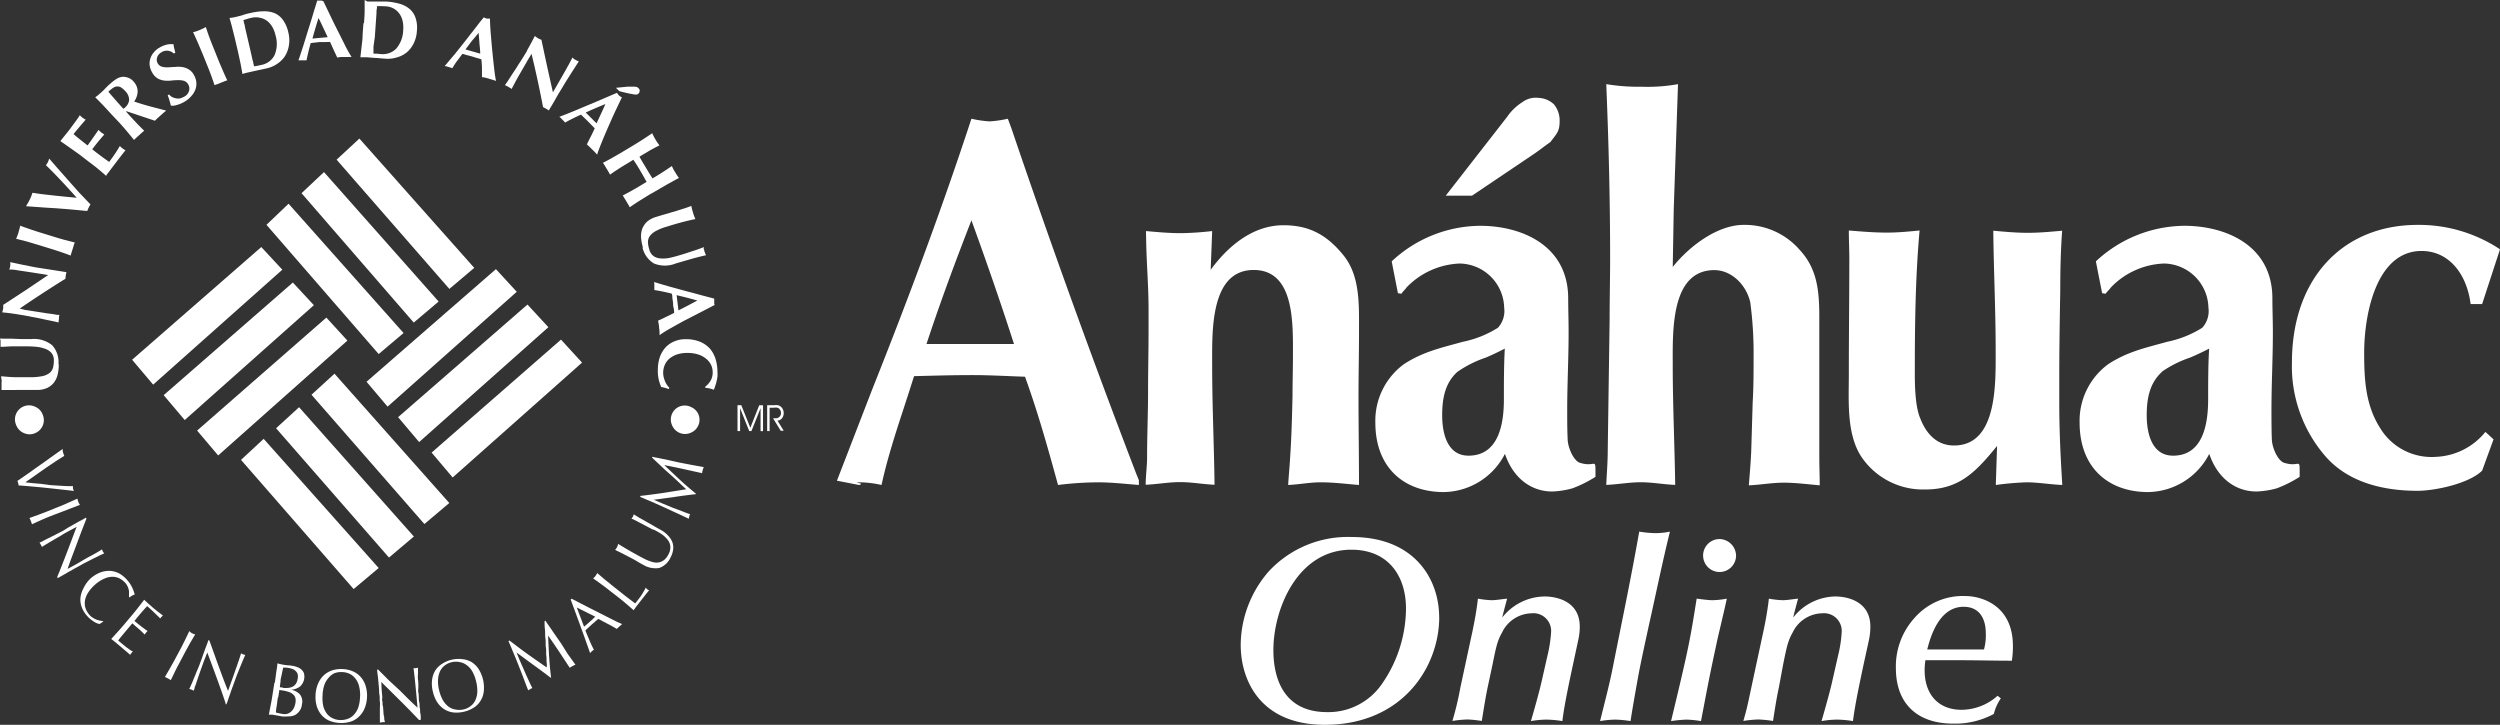
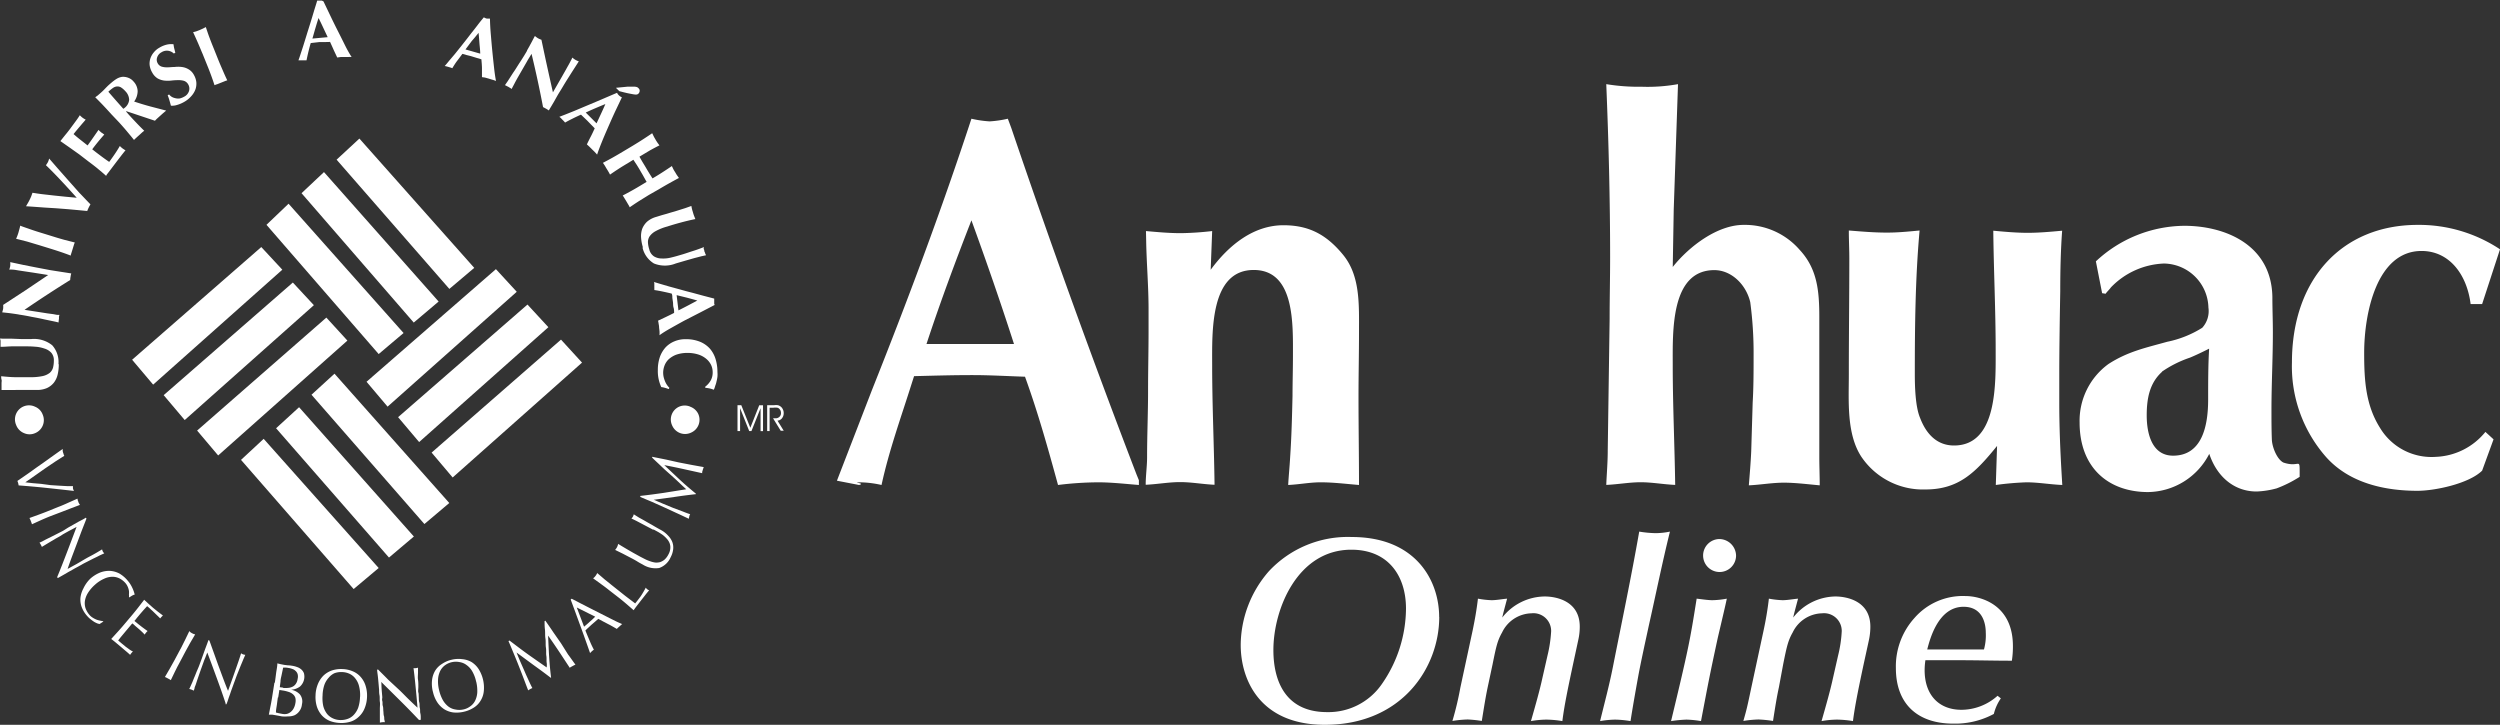
<svg xmlns="http://www.w3.org/2000/svg" viewBox="0 0 356.51 103.36">
  <rect x="0" y="0" width="356.51" height="103.36" fill="#333333" stroke="none" />
  <defs>
    <style>.cls-1{fill:#fff;}</style>
  </defs>
  <g id="Layer_2" data-name="Layer 2">
    <g id="Capa_1" data-name="Capa 1">
      <path class="cls-1" d="M122.5,69.16c1-.23-1-.38,0-.38a14.69,14.69,0,0,1,3.21.38c1.09-5,2.8-9.69,4.3-14.46l.34-1.06c2.8-.07,5.52-.15,8.32-.15,2.52,0,5,.15,7.5.23,1.84,5.07,3.28,10.22,4.71,15.44a47.94,47.94,0,0,1,5.73-.38c1.91,0,3.89.23,5.8.38v-.68l-.34-.83q-9.42-24.54-17.87-49.44l-.48-1.28a15.57,15.57,0,0,1-2.59.38,15.53,15.53,0,0,1-2.6-.38c-4.29,13.09-9.13,26-14.18,38.68l-5,12.94Zm9.83-20.74c1.91-5.75,4-11.35,6.2-17,2.12,5.83,4.17,11.73,6.07,17.64H132.12Z" />
      <path class="cls-1" d="M163.45,34.41c.06,3.26.34,6.44.34,9.69v3c0,2.88-.07,5.76-.07,8.63,0,3.18-.14,6.29-.14,9.46,0,1.29-.2,2.66-.2,3.94,1.63-.07,3.27-.38,4.91-.38s3.27.31,4.91.38c-.07-5.67-.34-11.35-.34-17,0-4.77-.34-13.63,5.93-13.63,5.87,0,5.59,7.72,5.59,12.27,0,1.89-.06,3.78-.06,5.67-.07,3-.14,5.83-.34,8.78-.07,1.29-.21,2.66-.28,3.94,1.57-.07,3.07-.38,4.64-.38,1.84,0,3.61.23,5.46.38,0-4.16-.07-8.4-.07-12.57,0-3.1.07-6.13.07-9.23,0-3.86.2-8-2.25-11s-5-4.24-8.53-4.24c-4.23,0-7.77,2.8-10.37,6.35l.21-5.52a43.94,43.94,0,0,1-4.44.3c-1.7,0-3.34-.15-5-.3Z" />
-       <path class="cls-1" d="M207.87,53a15.87,15.87,0,0,1,4-2c.88-.37,1.84-.83,2.72-1.29-.13,2.43-.13,4.85-.13,7.27,0,3.79-.89,8-5.05,8-2.93,0-3.75-3-3.75-5.75,0-2.42.41-4.62,2.18-6.21m-8-11.13c.2-.3.54-.6.74-.9a11.11,11.11,0,0,1,7.57-3.41,6.45,6.45,0,0,1,6.35,6.28,3.55,3.55,0,0,1-.89,2.88,14.93,14.93,0,0,1-5,2c-3,.84-5.59,1.37-8.39,3.18a10,10,0,0,0-4.09,8.33c0,6.51,4.16,9.92,9.75,9.92a9.94,9.94,0,0,0,8.73-5.45c1.1,3.26,3.55,5.37,6.76,5.37a12.34,12.34,0,0,0,2.86-.45A17.67,17.67,0,0,0,227.52,68v-.75c0-2-.07-.53-2.33-1.29-.88-.45-1.56-2.12-1.63-3.18-.07-1.43-.07-2.87-.07-4.31,0-3.71.2-7.35.2-11.06,0-1.66-.06-3.4-.06-5.07-.14-7.49-6.82-10.14-12.55-10.14a18.64,18.64,0,0,0-12.62,5.07l.89,4.54Zm19.09-20.06c.75-.53,1.43-1.06,2.18-1.59.82-1.13,1.3-1.43,1.3-2.95a3.62,3.62,0,0,0-.82-2.42,3.37,3.37,0,0,0-2.18-.91,3.18,3.18,0,0,0-2.32.61,7.55,7.55,0,0,0-2.18,2.11L206.17,27.9h3.75Z" />
      <path class="cls-1" d="M239.29,12a24.43,24.43,0,0,1-5.18.37,28.21,28.21,0,0,1-5.05-.37c.34,8.25.55,16.5.55,24.68,0,3-.07,5.9-.07,8.78l-.27,18.85c0,1.59-.14,3.18-.21,4.84,1.64-.07,3.28-.38,4.91-.38s3.28.31,4.92.38c-.08-5.67-.35-11.35-.35-17,0-4.85-.34-13.63,5.94-13.63,2.38,0,4.5,2,5.11,4.55a54.51,54.51,0,0,1,.48,7.64c0,2.2,0,4.47-.13,6.66l-.21,7c-.07,1.59-.21,3.25-.34,4.84,1.63-.07,3.34-.38,5-.38s3.41.23,5.11.38c0-1.36-.06-2.65-.06-4V45.24c0-3.71-.27-6.89-2.8-9.61a10.34,10.34,0,0,0-8-3.56c-3.69,0-7.71,3-10.1,6l.14-8.18Z" />
      <path class="cls-1" d="M284.61,69.16a42.75,42.75,0,0,1,4.36-.38c1.71,0,3.41.31,5.12.38L294,67.65c-.2-3.41-.34-6.82-.34-10.15V53.64c0-4,.07-8,.14-12.11,0-2.88.06-5.75.27-8.63-1.64.15-3.28.3-4.91.3s-3.28-.15-4.91-.3c.06,5.68.34,11.36.34,17,0,4.77.27,13.63-5.94,13.63-2.39,0-3.95-1.59-4.84-3.94-.68-1.59-.75-4.54-.75-6.28,0-6.81.07-13.63.68-20.44-1.57.15-3.07.3-4.64.3-1.84,0-3.61-.15-5.45-.3,0,1.36.07,2.65.07,4,0,5.53-.07,11-.07,16.5,0,3.79-.35,8.48,1.77,11.74a10.59,10.59,0,0,0,9.14,4.69c4.78,0,7.16-2.42,10.23-6.21Z" />
      <path class="cls-1" d="M308.3,53a16,16,0,0,1,4-2c.89-.37,1.84-.83,2.73-1.28-.14,2.42-.14,4.84-.14,7.26,0,3.79-.88,8-5,8-2.94,0-3.76-3-3.76-5.75,0-2.42.42-4.62,2.19-6.21m-8.05-11.13c.2-.3.55-.6.75-.9a11.07,11.07,0,0,1,7.57-3.41,6.44,6.44,0,0,1,6.34,6.28,3.54,3.54,0,0,1-.88,2.88,15,15,0,0,1-5,2c-3,.84-5.6,1.37-8.39,3.18a10,10,0,0,0-4.1,8.33c0,6.51,4.17,9.92,9.76,9.92a9.94,9.94,0,0,0,8.73-5.45c1.09,3.26,3.55,5.37,6.75,5.37a12.42,12.42,0,0,0,2.87-.45A17.58,17.58,0,0,0,327.94,68v-.75c0-2-.07-.53-2.32-1.29-.89-.45-1.57-2.12-1.64-3.18-.06-1.43-.06-2.87-.06-4.31,0-3.71.2-7.35.2-11.06,0-1.66-.07-3.4-.07-5.07-.13-7.49-6.82-10.14-12.55-10.14a18.68,18.68,0,0,0-12.62,5.07l.89,4.54Z" />
      <path class="cls-1" d="M356.51,35.55a20.89,20.89,0,0,0-11.74-3.48c-10.7,0-17.93,7.64-17.93,19.61a19.55,19.55,0,0,0,4.91,13.54c3.34,3.71,8.39,4.77,13,4.77,2.45,0,7.3-1,9.21-2.87l1.63-4.47-1.16-1.06a9.56,9.56,0,0,1-7.09,3.56A8.57,8.57,0,0,1,339.39,61c-2.05-3.26-2.25-6.82-2.25-10.68,0-5.6,1.77-14.53,8.18-14.53,4,0,6.48,3.4,7,7.57h1.64Z" />
      <path class="cls-1" d="M98.43,58A2,2,0,0,1,99.56,59a2,2,0,0,1-1,2.69,2,2,0,0,1-2.7-1,2,2,0,0,1,1-2.7,2,2,0,0,1,1.57,0M5,61.77a1.93,1.93,0,0,1-1.56,0A2,2,0,0,1,2.3,60.6,2,2,0,0,1,5,58a1.93,1.93,0,0,1,1.09,1.13,2,2,0,0,1,0,1.57A2,2,0,0,1,5,61.77" />
      <path class="cls-1" d="M48,22.77,64.08,41.2l3.55-3L51.25,19.76Zm-5,4.78L59,46l3.55-3L46.2,24.54Zm-5,4.51L54,50.49l3.55-3L41.15,29.05Z" />
      <path class="cls-1" d="M44.42,56.29l16.1,18.44,3.55-3L47.7,53.29Zm-5.05,4.78,16.1,18.44,3.55-3L42.65,58.07Zm-5,4.51L50.43,84,54,81,37.6,62.58Z" />
      <path class="cls-1" d="M80,48.43,61.55,64.54l3,3.55L83,51.71Zm-4.78-5L56.77,59.49l3,3.55L78.2,46.66Zm-4.5-5.05L52.27,54.44l3,3.55L73.69,41.61Z" />
      <path class="cls-1" d="M46.54,45.29,28.11,61.4l3,3.55L49.54,48.57Zm-4.78-5L23.34,56.35l3,3.55L44.76,43.52Zm-4.5-5.06L18.84,51.3l3,3.55L40.26,38.46Z" />
      <path class="cls-1" d="M8.34,51.87a3.59,3.59,0,0,0-.89-2.63,4.16,4.16,0,0,0-3-.89H3l-1.27-.05-1,0c-.29,0-.53,0-.7-.05,0,.1,0,.21.05.3a2.91,2.91,0,0,1,0,.3c0,.09,0,.18,0,.29s0,.2,0,.32c.55,0,1.1-.06,1.65-.07s1.08,0,1.63,0,1.09,0,1.61.05a4.83,4.83,0,0,1,1.35.26,2.18,2.18,0,0,1,1,.61,1.62,1.62,0,0,1,.36,1.12,4,4,0,0,1-.12,1,1.52,1.52,0,0,1-.48.75,2.51,2.51,0,0,1-1,.45,8.14,8.14,0,0,1-1.75.16q-1,0-2,0c-.67,0-1.39-.06-2.16-.14,0,.16,0,.32.05.49s0,.33,0,.49,0,.32,0,.48,0,.34,0,.5c.2,0,.5,0,.9,0H5.25a3.49,3.49,0,0,0,1.44-.27,2.73,2.73,0,0,0,1-.78,3.07,3.07,0,0,0,.53-1.14,6,6,0,0,0,.16-1.43" />
-       <path class="cls-1" d="M2.64,44.85q.9.13,1.86.33c.65.12,1.24.23,1.79.36l1.39.29c.39.08.61.14.67.16a5,5,0,0,1,.06-.54c0-.09,0-.18,0-.28a2.68,2.68,0,0,1,.07-.27l-.35,0L7.6,44.8l-.83-.11L5.56,44.5,4.2,44.29l-.7-.11L2.82,44c2.2-1.51,4.37-2.92,6.51-4.25a2.68,2.68,0,0,1,.05-.45,3.86,3.86,0,0,1,.1-.49l-1.42-.22-1.59-.25L5,38.11l-1.62-.32-1.92-.41a4,4,0,0,1,0,.55,3.81,3.81,0,0,1-.14.52,2.18,2.18,0,0,1,.46,0c.23,0,.51.06.82.11l1,.15,1.13.17,1.14.18,1,.16L3.65,41.39.45,43.48a2.77,2.77,0,0,1,0,.53,3.54,3.54,0,0,1-.14.53l1,.11c.37.05.83.11,1.37.2" />
+       <path class="cls-1" d="M2.64,44.85q.9.13,1.86.33c.65.12,1.24.23,1.79.36l1.39.29c.39.08.61.14.67.16a5,5,0,0,1,.06-.54c0-.09,0-.18,0-.28a2.68,2.68,0,0,1,.07-.27l-.35,0L7.6,44.8l-.83-.11L5.56,44.5,4.2,44.29l-.7-.11c2.2-1.51,4.37-2.92,6.51-4.25a2.68,2.68,0,0,1,.05-.45,3.86,3.86,0,0,1,.1-.49l-1.42-.22-1.59-.25L5,38.11l-1.62-.32-1.92-.41a4,4,0,0,1,0,.55,3.81,3.81,0,0,1-.14.52,2.18,2.18,0,0,1,.46,0c.23,0,.51.06.82.11l1,.15,1.13.17,1.14.18,1,.16L3.65,41.39.45,43.48a2.77,2.77,0,0,1,0,.53,3.54,3.54,0,0,1-.14.53l1,.11c.37.05.83.11,1.37.2" />
      <path class="cls-1" d="M5.48,34.93,7,35.4q.94.29,1.68.54t1.41.51c0-.14.07-.28.11-.43l.16-.51c.06-.19.11-.37.16-.52a2.19,2.19,0,0,1,.15-.41l-1.46-.37c-.5-.14-1.06-.3-1.69-.5L6,33.24c-.63-.19-1.19-.37-1.67-.54s-1-.34-1.46-.52c0,.13-.05.28-.09.44s-.09.32-.14.51-.12.36-.17.51l-.17.41,1.5.38c.49.14,1,.3,1.68.5" />
      <path class="cls-1" d="M10.94,28.2l-1.62-.15-1.63-.17L6.1,27.7c-.52-.06-1-.14-1.47-.21L4.45,28c-.07.16-.14.32-.22.48s-.16.32-.25.47l-.27.46,1.18.08,1.5.11L8,29.7l1.67.13,1.54.14,1.23.12a4.8,4.8,0,0,1,.21-.49c.08-.17.17-.32.25-.46-.5-.5-1-1.05-1.58-1.64L9.72,25.7,8.22,24c-.47-.54-.87-1-1.21-1.39a3.22,3.22,0,0,1-.17.5,4.66,4.66,0,0,1-.29.45C7.26,24.24,8,25,8.74,25.79s1.48,1.6,2.2,2.41" />
      <path class="cls-1" d="M11.28,22l1.3,1c.52.39,1,.75,1.39,1.08s.78.64,1.16,1l.11-.2.25-.32.43-.57.71-.94.77-1,.5-.63a.63.63,0,0,1-.17-.08l-.24-.16-.23-.19-.17-.17c-.23.39-.47.78-.73,1.16s-.51.74-.79,1.11c-.39-.27-.8-.56-1.21-.87l-.61-.46-.6-.47c.54-.72,1.11-1.42,1.72-2.1L14.61,19l-.17-.11-.17-.15a2.24,2.24,0,0,1-.22-.22L13.3,19.6q-.35.51-.81,1.14l-1-.79c-.34-.26-.67-.54-1-.83l.27-.34.44-.53.52-.61.5-.58L12,16.94a2.83,2.83,0,0,1-.25-.17,3.3,3.3,0,0,1-.37-.34c-.08.14-.25.4-.52.77l-.93,1.26c-.22.29-.43.56-.66.83l-.66.83L9.87,21l1.41,1" />
      <path class="cls-1" d="M17.87,13a1.83,1.83,0,0,1,.55,1.24,1.65,1.65,0,0,1-.62,1.12l-.1.08a.59.59,0,0,0-.11.08c-.72-.81-1.44-1.62-2.14-2.44a6.11,6.11,0,0,1,.65-.53,1.2,1.2,0,0,1,.57-.22,1,1,0,0,1,.56.12,2.9,2.9,0,0,1,.64.55M18,15.85l4.1,1.37a4.54,4.54,0,0,1,.38-.38l.41-.37.4-.36.41-.34-2.3-.6c-.78-.21-1.53-.44-2.27-.69a2.6,2.6,0,0,0,.5-1.49,2.12,2.12,0,0,0-.59-1.37,1.78,1.78,0,0,0-.78-.54,2,2,0,0,0-.85-.12,2.22,2.22,0,0,0-.37.09,2.2,2.2,0,0,0-.39.18,5.35,5.35,0,0,0-.45.31c-.17.13-.37.3-.6.5s-.54.52-.73.72-.37.36-.53.5l-.4.35-.36.26c.36.36.73.73,1.09,1.11s.74.79,1.18,1.28L17,17.47c.44.49.83.93,1.16,1.33s.65.77.95,1.16c.09-.1.2-.2.32-.31s.25-.23.4-.36l.39-.36a3.89,3.89,0,0,1,.35-.28c-.36-.35-.71-.7-1.06-1.07s-.76-.8-1.2-1.29l-.32-.37Z" />
      <path class="cls-1" d="M24.81,7.62,25,7.53c-.06-.27-.12-.49-.16-.65s-.07-.37-.1-.57a2.76,2.76,0,0,0-.94.05,3.59,3.59,0,0,0-1.05.43,2.69,2.69,0,0,0-.8.66,2.64,2.64,0,0,0-.49.84,2.33,2.33,0,0,0-.12,1,2.7,2.7,0,0,0,.37,1.06,2.21,2.21,0,0,0,.78.84,2.67,2.67,0,0,0,.93.3,4.76,4.76,0,0,0,1,0,8.24,8.24,0,0,1,1-.06,2.64,2.64,0,0,1,.82.1,1.09,1.09,0,0,1,.6.51,1.15,1.15,0,0,1,.12.92,1.36,1.36,0,0,1-.72.84,2.34,2.34,0,0,1-.61.24A1.55,1.55,0,0,1,25,14a1.7,1.7,0,0,1-.49-.18,1.68,1.68,0,0,1-.4-.35l-.2.12a6.2,6.2,0,0,1,.25.72c.07.23.14.48.21.76a2.17,2.17,0,0,0,.83-.09,4.55,4.55,0,0,0,1.07-.45,3.88,3.88,0,0,0,1-.81,2.94,2.94,0,0,0,.61-1A2.53,2.53,0,0,0,28,11.75a2.65,2.65,0,0,0-.35-1.07,2,2,0,0,0-.8-.82,2.43,2.43,0,0,0-.94-.31,4.27,4.27,0,0,0-1,0c-.34,0-.67.05-1,.05a2.68,2.68,0,0,1-.83-.09,1,1,0,0,1-.6-.5,1,1,0,0,1-.07-.82,1.26,1.26,0,0,1,.61-.73,1.41,1.41,0,0,1,1.76.17" />
      <path class="cls-1" d="M28.85,7.58l.61,1.51c.25.61.46,1.15.64,1.64s.34.95.49,1.42A3.71,3.71,0,0,1,31,12l.5-.2.5-.2a2.85,2.85,0,0,1,.41-.14c-.21-.44-.42-.9-.62-1.37s-.44-1-.69-1.63l-.6-1.5c-.25-.61-.46-1.15-.64-1.63s-.35-1-.51-1.47l-.4.21-.49.22-.5.19-.42.11c.22.48.43.94.64,1.42s.43,1,.68,1.61" />
-       <path class="cls-1" d="M35.71,7.2l-.78-3.35c0-.23-.1-.44-.14-.63s-.06-.31-.08-.36l.52-.15a5.79,5.79,0,0,1,.68-.18,2.6,2.6,0,0,1,1.14,0,2.45,2.45,0,0,1,1,.42,2.86,2.86,0,0,1,.76.85A4,4,0,0,1,39.28,5a4.16,4.16,0,0,1-.14,2.89,2.66,2.66,0,0,1-1.87,1.37l-.61.13-.42.07a3.28,3.28,0,0,0-.1-.35c0-.19-.09-.4-.14-.62ZM33.56,5.76l.37,1.58c.14.64.27,1.22.37,1.72s.19,1,.27,1.49l.42-.13.53-.12,1.07-.24,1.49-.32a4.34,4.34,0,0,0,1.47-.65A3.9,3.9,0,0,0,40.64,8a4.07,4.07,0,0,0,.56-1.54,4.53,4.53,0,0,0-.08-1.82,4.73,4.73,0,0,0-.74-1.75,2.85,2.85,0,0,0-1.19-1,3.86,3.86,0,0,0-1.55-.28,8.58,8.58,0,0,0-1.86.23Q35,2,34.55,2.18l-.86.22-.52.11-.44.05c.14.5.29,1,.41,1.5s.27,1.06.42,1.7" />
      <path class="cls-1" d="M45.43,2.57c-.17.49-.32,1-.46,1.47s-.28,1-.42,1.46l2.18-.2-.64-1.36c-.21-.46-.43-.91-.66-1.37m4.72,5.56a4.8,4.8,0,0,0-.55,0l-.5,0-.51,0-.5.07L47.6,7.16c-.17-.4-.35-.78-.53-1.18L46.3,6l-.76,0-.61.07-.62.07c-.12.41-.23.83-.33,1.24s-.19.83-.27,1.22h-.28l-.28,0-.28,0-.31,0c.08-.21.18-.51.3-.88s.27-.81.42-1.29.31-1,.47-1.52.35-1.11.52-1.66.34-1.11.5-1.65.32-1,.46-1.51l.23,0h.22l.23,0L46.13.2l1,2.09q.54,1.13,1.08,2.19c.36.71.7,1.39,1,2s.63,1.18.91,1.62" />
-       <path class="cls-1" d="M53.45,5.31l.24-3.43c0-.24,0-.45.05-.64s0-.32,0-.37h.53L55,.9a2.64,2.64,0,0,1,1.1.3,2.45,2.45,0,0,1,.81.69,2.8,2.8,0,0,1,.48,1,4,4,0,0,1,.11,1.33,4.25,4.25,0,0,1-1,2.72,2.7,2.7,0,0,1-2.2.77l-.61-.06-.43,0c0-.06,0-.18,0-.37s0-.4,0-.64Zm-1.62-2-.12,1.61c0,.66-.09,1.25-.15,1.76s-.11,1-.17,1.49h.44l.53,0,1.1.09c.42,0,.93.08,1.52.11a4.24,4.24,0,0,0,1.6-.18A3.79,3.79,0,0,0,58,7.47a3.91,3.91,0,0,0,1-1.3,4.53,4.53,0,0,0,.45-1.76,4.38,4.38,0,0,0-.2-1.89,2.84,2.84,0,0,0-.86-1.26,3.79,3.79,0,0,0-1.4-.72A8.89,8.89,0,0,0,55.08.22c-.52,0-.94,0-1.27,0l-.88,0-.53,0L52,0c0,.52,0,1,0,1.55s-.05,1.1-.09,1.76" />
      <path class="cls-1" d="M68.29,4.63c-.33.41-.65.81-1,1.2l-.91,1.22,2.1.6c0-.51-.07-1-.11-1.5s-.07-1-.13-1.52m2.42,6.89a3.93,3.93,0,0,0-.52-.17l-.48-.15-.5-.14L68.73,11c0-.41,0-.83,0-1.25s-.05-.86-.08-1.29l-.73-.22L67.14,8l-.6-.15-.6-.17c-.26.35-.52.7-.75,1s-.48.7-.69,1.05a1.48,1.48,0,0,0-.27-.1L64,9.56l-.28-.08-.3-.07c.15-.16.35-.4.6-.71l.85-1,1-1.25c.36-.46.72-.91,1.07-1.37s.72-.91,1.06-1.36.67-.86,1-1.25l.2.11.21.07a1,1,0,0,0,.23,0l.23,0Q69.89,3.75,70,5c.07.82.14,1.64.22,2.44s.16,1.54.24,2.26.17,1.33.27,1.84" />
      <path class="cls-1" d="M75.17,7.22c-.3.52-.63,1.06-1,1.62s-.66,1.07-1,1.54l-.77,1.2-.39.56.49.25.23.14a2,2,0,0,1,.24.16,2.73,2.73,0,0,1,.15-.31l.27-.51c.1-.2.24-.45.4-.74l.61-1.06.69-1.2c.11-.2.23-.41.35-.6l.36-.59c.63,2.59,1.17,5.12,1.64,7.59l.41.22a4.1,4.1,0,0,1,.41.26L79,14.51c.28-.5.55-1,.8-1.39s.53-.88.8-1.32.57-.9.88-1.4l1.06-1.65a3,3,0,0,1-.49-.22,3.3,3.3,0,0,1-.44-.32,2.3,2.3,0,0,1-.2.42c-.1.21-.23.45-.39.73s-.32.58-.51.91-.37.66-.57,1l-1.09,1.9c-.29-1.28-.57-2.53-.84-3.76s-.53-2.47-.8-3.74a3.15,3.15,0,0,1-.5-.22,3.6,3.6,0,0,1-.43-.32c-.14.25-.29.54-.47.88s-.39.73-.67,1.21" />
      <path class="cls-1" d="M87.85,12.54l.47.46c.58.15,1,.26,1.37.33s.6.12.79.14a1.08,1.08,0,0,0,.38,0,1,1,0,0,0,.2-.13.6.6,0,0,0,.16-.37.46.46,0,0,0-.18-.4.51.51,0,0,0-.21-.15,1.27,1.27,0,0,0-.43-.06l-.91,0-1.64.16m-2.78,5.07-1.54-1.54c.47-.22.93-.43,1.38-.62s.94-.4,1.42-.59c-.2.47-.41.93-.62,1.38s-.42.91-.64,1.37m3.53-3.74-.2-.13-.17-.15-.15-.17L88,13.23l-1.45.62-1.59.68-1.6.67-1.47.62-1.25.5-.88.34a1.59,1.59,0,0,1,.24.2l.2.21c.07.06.13.13.19.19a2,2,0,0,1,.19.22c.35-.2.72-.39,1.1-.58s.78-.38,1.17-.55l.45.43.45.43.53.55.53.54c-.18.39-.36.79-.56,1.17s-.38.75-.56,1.12l.37.34.36.36.36.35c.12.13.25.26.37.41.16-.49.38-1.07.65-1.74s.57-1.37.89-2.1.65-1.48,1-2.24l1-2.1" />
      <path class="cls-1" d="M92.22,25.93l-.58.35c-.56.34-1.07.64-1.52.89s-.89.49-1.32.71a4,4,0,0,1,.24.37l.28.46.27.46a2.54,2.54,0,0,1,.21.39c.4-.28.82-.56,1.25-.84l1.5-.93L93.94,27c.57-.34,1.07-.63,1.52-.88s.9-.5,1.36-.74L96.55,25c-.09-.13-.18-.29-.28-.46a3.88,3.88,0,0,1-.27-.46l-.19-.4c-.42.29-.85.57-1.28.85s-.91.58-1.48.91l-.4-.63c-.14-.23-.32-.52-.54-.9s-.41-.67-.56-.93-.27-.46-.36-.64l1.49-.89c.45-.25.9-.49,1.36-.72l-.26-.35c-.09-.14-.19-.28-.29-.46s-.19-.32-.26-.46S93.1,19.17,93,19c-.43.3-.86.58-1.29.86s-.93.59-1.49.93l-1.39.83c-.57.34-1.08.64-1.53.89s-.88.48-1.32.71l.25.37.27.46c.11.17.2.32.28.46s.15.26.21.39c.4-.28.82-.56,1.25-.84s.93-.58,1.5-.92l.58-.36.5.76c.16.26.32.51.47.78s.31.52.45.78l.44.79" />
      <path class="cls-1" d="M91.63,35.32a3.58,3.58,0,0,0,1.62,2.25,4.15,4.15,0,0,0,3.12,0l1.4-.41L99,36.81l1-.26.68-.15a2.39,2.39,0,0,0-.13-.28c0-.09-.07-.18-.1-.28s0-.17-.07-.28,0-.21,0-.32c-.51.19-1,.38-1.55.55s-1,.34-1.55.5-1,.3-1.56.43a4.47,4.47,0,0,1-1.37.14,2.11,2.11,0,0,1-1.09-.3,1.62,1.62,0,0,1-.67-1,3.7,3.7,0,0,1-.19-1,1.5,1.5,0,0,1,.24-.86,2.49,2.49,0,0,1,.86-.74,7.32,7.32,0,0,1,1.63-.65c.65-.21,1.3-.4,1.93-.57s1.35-.35,2.1-.5l-.18-.45c-.06-.16-.11-.31-.15-.46s-.1-.32-.14-.48-.07-.32-.1-.48l-.84.3-1.49.47-.6.17-.59.18-.68.19-.81.25a3.4,3.4,0,0,0-1.3.68,2.83,2.83,0,0,0-.69,1,3.16,3.16,0,0,0-.17,1.25,6,6,0,0,0,.26,1.41" />
      <path class="cls-1" d="M99.44,42.86c-.5-.15-1-.28-1.48-.41l-1.47-.36.26,2.17c.47-.23.91-.46,1.35-.69l1.34-.71m-5.39,4.92a4.74,4.74,0,0,0,0-.55l-.06-.5q0-.24-.06-.51a3.86,3.86,0,0,0-.09-.49l1.14-.54c.38-.18.77-.37,1.15-.57,0-.26,0-.51-.08-.76s-.05-.51-.08-.76l-.09-.62c0-.2,0-.4-.09-.61-.42-.11-.84-.2-1.26-.29s-.82-.16-1.22-.22a2.81,2.81,0,0,0,0-.29c0-.09,0-.18,0-.27l0-.28c0-.1,0-.2-.06-.31l.89.27,1.3.38,1.54.42q.83.24,1.68.45l1.66.45,1.53.4,0,.23c0,.07,0,.14,0,.23s0,.15,0,.22,0,.14.08.22l-2.06,1.07L97.63,45.7c-.7.38-1.36.75-2,1.11s-1.16.68-1.59,1" />
      <path class="cls-1" d="M95.37,55.47l.09-.16a2.84,2.84,0,0,1-.65-1,4.3,4.3,0,0,1-.18-.58,3.11,3.11,0,0,1-.06-.59,2.92,2.92,0,0,1,.19-1,2.47,2.47,0,0,1,.59-.9,3.46,3.46,0,0,1,1.06-.65A4.65,4.65,0,0,1,98,50.33a4.91,4.91,0,0,1,1.63.24,3.31,3.31,0,0,1,1.13.64,2.58,2.58,0,0,1,.66.87,2.45,2.45,0,0,1,.21,1,2.32,2.32,0,0,1-.25,1.12,2.87,2.87,0,0,1-.81.94v.16a6,6,0,0,1,.61.09,4.31,4.31,0,0,1,.61.19A3,3,0,0,0,102,55a3.07,3.07,0,0,0,.18-.61,5,5,0,0,0,.13-.67,3.81,3.81,0,0,0,0-.66,6.36,6.36,0,0,0-.25-1.8,4.14,4.14,0,0,0-.8-1.51,3.86,3.86,0,0,0-1.4-1,5.29,5.29,0,0,0-2.1-.38,4,4,0,0,0-1.57.3,3.57,3.57,0,0,0-1.27.86,4.11,4.11,0,0,0-.82,1.38,5.67,5.67,0,0,0-.29,1.86,5.44,5.44,0,0,0,.49,2.43,2.77,2.77,0,0,1,.5.1,4.51,4.51,0,0,1,.52.17" />
      <path class="cls-1" d="M2.48,68.59a2.14,2.14,0,0,1,.11.31,1.8,1.8,0,0,1,.06.32c1.3.1,2.59.21,3.9.35s2.62.28,4,.44a1.47,1.47,0,0,1-.14-.33,1.63,1.63,0,0,1,0-.36c-.25,0-.54,0-.88,0l-1.1-.06-1.23-.08L5.85,69l-1.19-.1-1.05-.12,1.43-1,1.42-1,1.39-.94L9.17,65l-.11-.24c0-.08-.05-.16-.07-.23a1.84,1.84,0,0,1-.05-.25l0-.26-1.7,1.21c-.6.44-1.19.85-1.76,1.25s-1.11.8-1.63,1.16l-1.34.92" />
      <path class="cls-1" d="M8.49,72.22l-1.71.69c-.44.18-.88.34-1.31.5l-1.27.46a3.62,3.62,0,0,1,.2.44c.06.15.11.3.16.45l1.23-.56c.42-.19.85-.37,1.29-.55L8.79,73l1.29-.5L11.4,72l-.13-.21a2,2,0,0,1-.1-.21c0-.07-.05-.15-.08-.23s0-.15-.05-.24l-1.28.57c-.41.19-.83.37-1.27.55" />
      <path class="cls-1" d="M8.17,82.32l.07.12.3-.17.53-.3.65-.38.7-.39c.23-.14.45-.25.67-.37l.56-.31c.18-.11.43-.24.73-.39l.94-.48c.32-.15.63-.3.91-.45l.64-.29a1.66,1.66,0,0,1-.2-.25,1.48,1.48,0,0,1-.11-.32c-.53.33-1.12.68-1.74,1s-1.25.72-1.9,1.09l-1.28.7c.14-.42.32-.92.53-1.5l.69-1.83.75-2c.25-.65.5-1.27.72-1.84l-.08-.14c-.2.13-.52.31-1,.55l-1.54.87L9,75.69l-.82.42-.85.43-.79.39L6,77.22c-.18.08-.3.14-.37.16a2.2,2.2,0,0,1,.19.3,2.15,2.15,0,0,1,.15.31l.28-.17.48-.29.6-.36c.22-.12.43-.25.64-.38l.61-.34L9,76.18c.5-.28.91-.51,1.21-.66l.71-.38c-.46,1.22-.92,2.45-1.39,3.67s-.92,2.4-1.39,3.51" />
      <path class="cls-1" d="M14.18,89l.54-.35v-.06l-.43-.08a3.94,3.94,0,0,1-.51-.14,3.31,3.31,0,0,1-.53-.27,1.93,1.93,0,0,1-.5-.42,3,3,0,0,1-.55-.94,2.36,2.36,0,0,1-.09-1.06,3.12,3.12,0,0,1,.44-1.14,5.34,5.34,0,0,1,1-1.16,4.8,4.8,0,0,1,1.3-.85,2.82,2.82,0,0,1,1.18-.28,2.27,2.27,0,0,1,1,.23,2.9,2.9,0,0,1,.86.67,2.21,2.21,0,0,1,.34.56,2.5,2.5,0,0,1,.16.56,3,3,0,0,1,0,.51,2.06,2.06,0,0,1,0,.4l.06,0,.37-.23a1.46,1.46,0,0,1,.39-.16,4.92,4.92,0,0,0-.36-1,4.27,4.27,0,0,0-.65-1,4.49,4.49,0,0,0-1.17-1,3.33,3.33,0,0,0-1.33-.38,3.57,3.57,0,0,0-1.41.23,4.87,4.87,0,0,0-1.39.86A4.71,4.71,0,0,0,11.9,83.9a3.77,3.77,0,0,0-.43,1.36,3.1,3.1,0,0,0,.19,1.34,4,4,0,0,0,.75,1.22,3.35,3.35,0,0,0,.51.49c.17.14.34.25.49.36a4.48,4.48,0,0,0,.44.22,1.68,1.68,0,0,0,.33.09" />
      <path class="cls-1" d="M18.88,87.66l-1.19,1.41c-.3.36-.61.71-.92,1.05l-.91,1c.24.18.47.36.69.55l.68.57.67.57c.23.19.45.38.66.58a1,1,0,0,1,.16-.23,1.47,1.47,0,0,0,.1-.13l.14-.12a3.1,3.1,0,0,1-.48-.28l-.55-.4-.56-.46-.52-.44.37-.47.65-.78.68-.81a2.22,2.22,0,0,0,.18-.22,1.06,1.06,0,0,0,.15-.15,3.72,3.72,0,0,1,.35.31l.48.41c.18.15.34.3.5.45a5.45,5.45,0,0,1,.42.43,1.85,1.85,0,0,1,.19-.27,1.75,1.75,0,0,1,.23-.24l-.37-.26-.42-.31-.49-.38-.6-.49c.09-.1.22-.26.38-.47l.52-.62.47-.54.44-.48a7.4,7.4,0,0,1,.61.54c.18.15.32.3.46.43l.39.38.41.4A2.48,2.48,0,0,1,23,88l.23-.23-.69-.52-.68-.55-.66-.58-.64-.59-.84,1.09c-.28.36-.58.73-.88,1.09" />
      <path class="cls-1" d="M25.75,92.52l-.87,1.63c-.22.42-.45.83-.68,1.22l-.68,1.17.43.21.41.24c.2-.4.39-.81.59-1.22s.41-.83.64-1.24l.86-1.63c.23-.43.45-.83.67-1.22l.71-1.21-.24-.07-.21-.1-.2-.12L27,90c-.2.43-.4.85-.61,1.26s-.4.83-.62,1.24" />
      <path class="cls-1" d="M32.17,100.43l.12,0,.13-.33c.06-.16.12-.36.19-.57s.17-.46.25-.71.18-.51.27-.76l.26-.72c.09-.23.16-.43.22-.6s.17-.46.3-.78l.4-1c.14-.33.27-.64.39-.94l.28-.64a1.42,1.42,0,0,1-.3-.06,1.11,1.11,0,0,1-.3-.16c-.18.6-.4,1.24-.64,1.92s-.47,1.36-.73,2.07l-.49,1.37c-.18-.42-.37-.91-.59-1.49s-.44-1.19-.68-1.83-.47-1.31-.72-2-.46-1.29-.67-1.86l-.14-.06c-.07.23-.2.58-.36,1s-.36,1-.6,1.67c-.08.23-.18.48-.28.76s-.22.57-.35.86-.23.58-.36.88-.23.56-.33.81l-.28.63a2.86,2.86,0,0,1-.18.36,3.21,3.21,0,0,1,.35.1l.31.14a3.22,3.22,0,0,1,.1-.31c0-.16.1-.34.17-.54l.22-.67.24-.7.23-.66c.07-.21.14-.38.19-.53.2-.54.35-1,.48-1.28l.29-.75c.46,1.21.91,2.44,1.36,3.67s.87,2.41,1.25,3.57" />
      <path class="cls-1" d="M39.67,99.47l.17-1.08.43.07a4.74,4.74,0,0,1,.86.2,1.7,1.7,0,0,1,.64.34,1.12,1.12,0,0,1,.35.52,1.74,1.74,0,0,1,0,.77,2.3,2.3,0,0,1-.25.74,1.67,1.67,0,0,1-.43.51,1.42,1.42,0,0,1-.55.27,1.78,1.78,0,0,1-.61,0l-.51-.1-.42-.1c0-.37.08-.73.13-1.08s.09-.72.15-1.08m.75-1.39L39.9,98,40,97.2c0-.34.11-.68.17-1l.21-1,.31,0a2.37,2.37,0,0,1,.42.05,2.12,2.12,0,0,1,.55.14,1.1,1.1,0,0,1,.47.27,1,1,0,0,1,.31.46,1.37,1.37,0,0,1,0,.71,1.47,1.47,0,0,1-.28.72,1.19,1.19,0,0,1-.49.4,1.82,1.82,0,0,1-.63.15,3.87,3.87,0,0,1-.68,0m-1.23-.73-.29,1.83c-.07.46-.15.93-.24,1.37s-.17.89-.26,1.34l.46,0,.48.08.45.08.47.09a4.23,4.23,0,0,0,.87,0A2.38,2.38,0,0,0,42,102a1.86,1.86,0,0,0,.68-.57,1.91,1.91,0,0,0,.38-1,1.62,1.62,0,0,0-.29-1.4,2.22,2.22,0,0,0-1.27-.67v0a2.41,2.41,0,0,0,1.26-.44A1.9,1.9,0,0,0,43.34,96a1.34,1.34,0,0,0-.37-.53,1.74,1.74,0,0,0-.61-.35,3.47,3.47,0,0,0-.77-.19,2.87,2.87,0,0,0-.52-.05l-.51-.06-.51-.1-.5-.12c0,.45-.11.91-.17,1.36s-.11.92-.19,1.39" />
      <path class="cls-1" d="M45,99.15a4.56,4.56,0,0,0,.2,1.65,3.55,3.55,0,0,0,.71,1.23,3.18,3.18,0,0,0,1.13.78,4.57,4.57,0,0,0,1.47.29,4.48,4.48,0,0,0,1.49-.19,3,3,0,0,0,1.17-.7A3.27,3.27,0,0,0,52,101a4.71,4.71,0,0,0,.34-1.62,4.63,4.63,0,0,0-.22-1.63,3.36,3.36,0,0,0-.71-1.24,3.07,3.07,0,0,0-1.13-.79,4.05,4.05,0,0,0-1.47-.31,4.21,4.21,0,0,0-1.48.2,3.36,3.36,0,0,0-1.18.71,3.61,3.61,0,0,0-.8,1.19A4.48,4.48,0,0,0,45,99.15m6.34.23a5.26,5.26,0,0,1-.26,1.54,3.06,3.06,0,0,1-.61,1,2.17,2.17,0,0,1-.88.59,2.9,2.9,0,0,1-1.07.17,2.61,2.61,0,0,1-1.05-.24,2.3,2.3,0,0,1-.84-.65,3.13,3.13,0,0,1-.53-1.1A5.26,5.26,0,0,1,46,99.19a5.13,5.13,0,0,1,.26-1.53,3,3,0,0,1,.6-1A2.37,2.37,0,0,1,47.7,96a2.73,2.73,0,0,1,1.07-.16,2.66,2.66,0,0,1,1.06.24,2.19,2.19,0,0,1,.83.66,2.83,2.83,0,0,1,.54,1.1,5.12,5.12,0,0,1,.15,1.54" />
      <path class="cls-1" d="M59.82,102.66H60c0-.08,0-.2,0-.35s0-.37-.06-.6,0-.49-.07-.75,0-.54-.08-.8-.05-.52-.07-.76,0-.47-.06-.65,0-.48,0-.83,0-.69-.05-1,0-.7,0-1,0-.56,0-.71a1.19,1.19,0,0,1-.31.07,1.32,1.32,0,0,1-.33,0c.08.63.16,1.3.23,2s.14,1.43.21,2.18l.13,1.46c-.33-.3-.71-.67-1.16-1.1s-.89-.9-1.39-1.38L55.33,96.9c-.49-.51-1-1-1.4-1.41h-.15c0,.24.07.61.12,1.1s.1,1.08.16,1.77c0,.23,0,.5.06.8s0,.61.05.92,0,.63,0,1,0,.61,0,.88,0,.49,0,.69a3.9,3.9,0,0,1,0,.4,3.37,3.37,0,0,1,.36-.06,1.93,1.93,0,0,1,.34,0c0-.06,0-.16-.05-.32s0-.36-.07-.57-.05-.44-.08-.69,0-.49-.08-.74,0-.47-.07-.7,0-.4,0-.55c-.05-.58-.09-1-.11-1.37s0-.61-.05-.81c.93.91,1.86,1.84,2.79,2.76s1.8,1.82,2.63,2.7" />
      <path class="cls-1" d="M61.73,98.61a4.51,4.51,0,0,0,.62,1.53,3.44,3.44,0,0,0,1,1,3.26,3.26,0,0,0,1.3.46,4.5,4.5,0,0,0,1.49-.1,4.33,4.33,0,0,0,1.39-.57,2.87,2.87,0,0,0,1-1,3.14,3.14,0,0,0,.46-1.34,5,5,0,0,0-.73-3.17,3.36,3.36,0,0,0-1-1A3.23,3.23,0,0,0,65.92,94a4.11,4.11,0,0,0-1.51.08,4,4,0,0,0-1.37.59,3,3,0,0,0-1,1A3.44,3.44,0,0,0,61.61,97a4.7,4.7,0,0,0,.12,1.64m6.18-1.43a5.54,5.54,0,0,1,.15,1.56,3.07,3.07,0,0,1-.32,1.18,2.13,2.13,0,0,1-.7.79,2.48,2.48,0,0,1-1,.44,2.63,2.63,0,0,1-1.08,0,2.25,2.25,0,0,1-1-.41,3.16,3.16,0,0,1-.8-.92,5.5,5.5,0,0,1-.55-1.46,5.09,5.09,0,0,1-.14-1.54,3.14,3.14,0,0,1,.31-1.18,2.29,2.29,0,0,1,.69-.81,2.61,2.61,0,0,1,1-.44,2.65,2.65,0,0,1,1.08,0,2.16,2.16,0,0,1,1,.43,2.78,2.78,0,0,1,.81.91,5,5,0,0,1,.54,1.45" />
      <path class="cls-1" d="M72.65,91.34l-.14.08c.23.52.46,1.08.71,1.68s.49,1.18.73,1.79.48,1.22.71,1.83.45,1.19.66,1.73a2.45,2.45,0,0,1,.29-.18,2.2,2.2,0,0,1,.31-.15c-.14-.25-.3-.58-.49-1s-.39-.84-.59-1.31-.41-.93-.62-1.41-.39-.93-.56-1.35h0l2.47,1.82c.81.58,1.61,1.17,2.39,1.77l.07,0c-.13-1-.22-2.06-.28-3s-.1-2-.15-3h0c.55.77,1.06,1.52,1.56,2.27s1,1.52,1.53,2.32a1.07,1.07,0,0,1,.19-.13l.2-.11.2-.11.22-.1c-.36-.48-.71-1-1.06-1.46L80,91.73l-1.09-1.56c-.36-.54-.74-1.09-1.14-1.66l-.11.06c0,.37,0,.77.05,1.18s0,.86.07,1.3,0,.87.07,1.3,0,.82.06,1.18,0,.7.05,1,0,.5,0,.65c-.93-.65-1.83-1.27-2.7-1.89S73.53,92,72.65,91.34" />
      <path class="cls-1" d="M83.29,89.37l.4-.34c.14-.12.27-.23.39-.35l.41-.36.39-.38-2.63-1.31ZM88.73,89a1.16,1.16,0,0,0-.2.16l-.19.17-.2.18a1,1,0,0,0-.17.18l-.54-.31c-.21-.12-.44-.25-.68-.37s-.48-.26-.73-.38l-.7-.38-.48.42-.49.42-.43.4c-.15.13-.29.27-.44.42.22.55.44,1.07.65,1.56a12.41,12.41,0,0,0,.56,1.18,1.94,1.94,0,0,0-.29.23,1.52,1.52,0,0,0-.25.26c-.45-1.29-.9-2.56-1.36-3.81s-.92-2.54-1.41-3.83l.14-.12,1.29.67,1.39.71,1.4.71,1.3.66,1.08.54.75.33" />
      <path class="cls-1" d="M86.82,84.13l1.46,1.13c.37.29.73.59,1.08.89l1,.87c.18-.26.36-.5.53-.72l.56-.72.55-.7c.18-.24.38-.47.57-.7a1,1,0,0,1-.26-.14,1.06,1.06,0,0,1-.22-.24A13,13,0,0,1,91.39,85q-.37.51-.81,1.05l-1.41-1.07L87.31,83.5l-1.08-.87-1.06-.91-.12.22a2.14,2.14,0,0,1-.13.19l-.15.18-.19.16,1.13.82c.37.27.74.54,1.11.84" />
      <path class="cls-1" d="M93.19,75.5l.64.35c.23.13.45.28.67.43a4.22,4.22,0,0,1,.58.54,2.06,2.06,0,0,1,.4.62,1.63,1.63,0,0,1,.11.74,2.06,2.06,0,0,1-.27.88,2.5,2.5,0,0,1-.55.74,2,2,0,0,1-.64.36,2.06,2.06,0,0,1-.7.06,3.52,3.52,0,0,1-.71-.18,5.56,5.56,0,0,1-.71-.29l-.68-.35-1-.55-.9-.52-.74-.44-.54-.33-.06.22A1,1,0,0,1,88,78a1,1,0,0,1-.13.22,1.73,1.73,0,0,1-.15.2l1.06.52,1.42.74c.24.13.48.26.7.4s.48.28.78.44A3.4,3.4,0,0,0,94,81a2.78,2.78,0,0,0,1.64-1.54A3.12,3.12,0,0,0,96,78.31a2.28,2.28,0,0,0-.12-1,2.72,2.72,0,0,0-.61-.93,3.85,3.85,0,0,0-1-.79c-.35-.19-.71-.39-1.06-.6s-.73-.41-1.07-.61-.67-.38-1-.56l-.77-.48a.92.92,0,0,1-.09.28,1,1,0,0,1-.1.17,1.83,1.83,0,0,0-.13.16c.19.08.53.24,1,.49l2.09,1.1" />
      <path class="cls-1" d="M91.31,70.71l0,.16,1.69.71,1.76.79,1.78.82c.6.27,1.15.54,1.69.79a2.17,2.17,0,0,1,.07-.33c0-.12.08-.23.12-.32-.27-.09-.62-.21-1-.37L96,72.43l-1.43-.59-1.34-.57v0l3-.41c1-.15,2-.28,3-.39l0-.08c-.81-.66-1.58-1.32-2.31-2l-2.19-2.06v0c.92.17,1.82.36,2.69.55l2.72.6a.71.71,0,0,1,0-.21,2,2,0,0,0,.07-.23,1.72,1.72,0,0,1,.07-.21,1.43,1.43,0,0,1,.08-.22l-1.77-.32-1.81-.35L95,65.54l-2-.4,0,.12c.26.26.55.53.86.82l.94.89,1,.89c.31.28.6.54.87.8l.71.67.48.44-3.25.52c-1.05.15-2.13.3-3.23.42" />
      <path class="cls-1" d="M109.75,58.14v3.33h-.35V57.78h1a2.34,2.34,0,0,1,.52,0,1,1,0,0,1,.37.17,1,1,0,0,1,.34.41,1.13,1.13,0,0,1,.13.54,1.15,1.15,0,0,1-.25.75.86.86,0,0,1-.64.33l.89,1.44h-.43l-1.09-1.77h.35a.76.76,0,0,0,.56-.21.69.69,0,0,0,.22-.53,1,1,0,0,0-.06-.35,1,1,0,0,0-.2-.28.54.54,0,0,0-.27-.14,2.1,2.1,0,0,0-.54,0Zm-4.58,3.33V57.78h.54L107,61l1.27-3.21h.54v3.69h-.35V58.21l-1.3,3.26h-.32l-1.3-3.26v3.26Z" />
      <path class="cls-1" d="M189.24,101.55A9.25,9.25,0,0,0,197,97.63a19,19,0,0,0,3.5-10.84c0-4.63-2.49-8.4-7.79-8.4-7.69,0-11.12,8.48-11.12,14.31,0,4.48,1.77,8.85,7.65,8.85m16-13.56c0,7.12-5.24,15.37-16.31,15.37-9.34,0-12-6.52-12-11.37a16.13,16.13,0,0,1,4-10.51,15.38,15.38,0,0,1,11.83-4.9c9.19,0,12.47,6.26,12.47,11.41" />
      <path class="cls-1" d="M210,89.93c.32-1.54.58-3,.76-4.56a12.82,12.82,0,0,0,1.93.22c.7,0,1.46-.15,2.23-.22-.11.43-.62,2.29-.69,2.69a7.78,7.78,0,0,1,6.05-3c1.68,0,5,.66,5,4.3a8.55,8.55,0,0,1-.22,1.94l-.76,3.53c-.55,2.6-1.21,5.62-1.5,8a14.61,14.61,0,0,0-2.29-.21,13.34,13.34,0,0,0-2.19.21c.69-2.4,1.27-4.48,1.6-6l.77-3.39a18.92,18.92,0,0,0,.51-3.43,2.53,2.53,0,0,0-2.81-2.55,4.77,4.77,0,0,0-4.19,2.74c-.66,1.16-.84,2-1.35,4.52l-.7,3.28c-.32,1.53-.51,2.77-.84,4.81a18,18,0,0,0-2-.21,16.44,16.44,0,0,0-2.19.21,44.06,44.06,0,0,0,1.13-4.74Z" />
      <path class="cls-1" d="M233.77,75.81a15.72,15.72,0,0,0,2.3.22,10.43,10.43,0,0,0,2.07-.22c-1.09,4.41-2,8.9-3,13.35-.43,2-1.16,5.29-1.53,7.33s-.76,4.23-1.09,6.34a14.77,14.77,0,0,0-2.23-.21,14.22,14.22,0,0,0-2.11.21c.62-2.55,1.31-5.1,1.82-7.69,1.28-6.46,2.63-12.87,3.76-19.33" />
      <path class="cls-1" d="M247.57,79.24a2.35,2.35,0,1,1-2.34-2.37,2.41,2.41,0,0,1,2.34,2.37m-5,23.59a14.46,14.46,0,0,0-2.08-.21,19.4,19.4,0,0,0-2.19.21c2.52-10.46,2.7-11.48,3.65-17.46.62.07,1.6.22,2.22.22a12,12,0,0,0,2.08-.22c-.18.94-1.16,5-1.35,5.87-1.13,5.25-1.24,5.87-2.33,11.59" />
      <path class="cls-1" d="M251.49,89.93c.33-1.54.58-3,.76-4.56a12.81,12.81,0,0,0,1.94.22c.69,0,1.45-.15,2.22-.22-.11.43-.62,2.29-.69,2.69a7.78,7.78,0,0,1,6-3c1.68,0,5,.66,5,4.3a9.14,9.14,0,0,1-.21,1.94l-.77,3.53c-.55,2.6-1.2,5.62-1.5,8a14.61,14.61,0,0,0-2.29-.21,13.45,13.45,0,0,0-2.19.21c.69-2.4,1.27-4.48,1.6-6l.77-3.39a18,18,0,0,0,.51-3.43,2.53,2.53,0,0,0-2.81-2.55,4.77,4.77,0,0,0-4.19,2.74c-.66,1.16-.84,2-1.35,4.52L253.68,98c-.33,1.53-.52,2.77-.84,4.81a18.44,18.44,0,0,0-2.05-.21,16.15,16.15,0,0,0-2.18.21c.47-1.64.54-1.93,1.13-4.74Z" />
      <path class="cls-1" d="M282.92,92.62a7.55,7.55,0,0,0,.26-2.4c0-1.21-.4-3.69-3.17-3.69-3.58,0-4.78,4.53-5.18,6.09ZM273,88.14A9.14,9.14,0,0,1,280.3,85c1.93,0,6.75,1.06,6.75,7.14a13.08,13.08,0,0,1-.15,2.08c-2.52,0-5-.07-7.51-.07-1.61,0-3.21,0-4.82,0a10.14,10.14,0,0,0-.11,1.42c0,3.5,2,5.65,5.26,5.65a7.76,7.76,0,0,0,5.14-2l.47.37a6.65,6.65,0,0,0-1,2.22,11.61,11.61,0,0,1-5.8,1.38c-5.11,0-8.17-2.84-8.17-7.91A10.28,10.28,0,0,1,273,88.14" />
    </g>
  </g>
</svg>